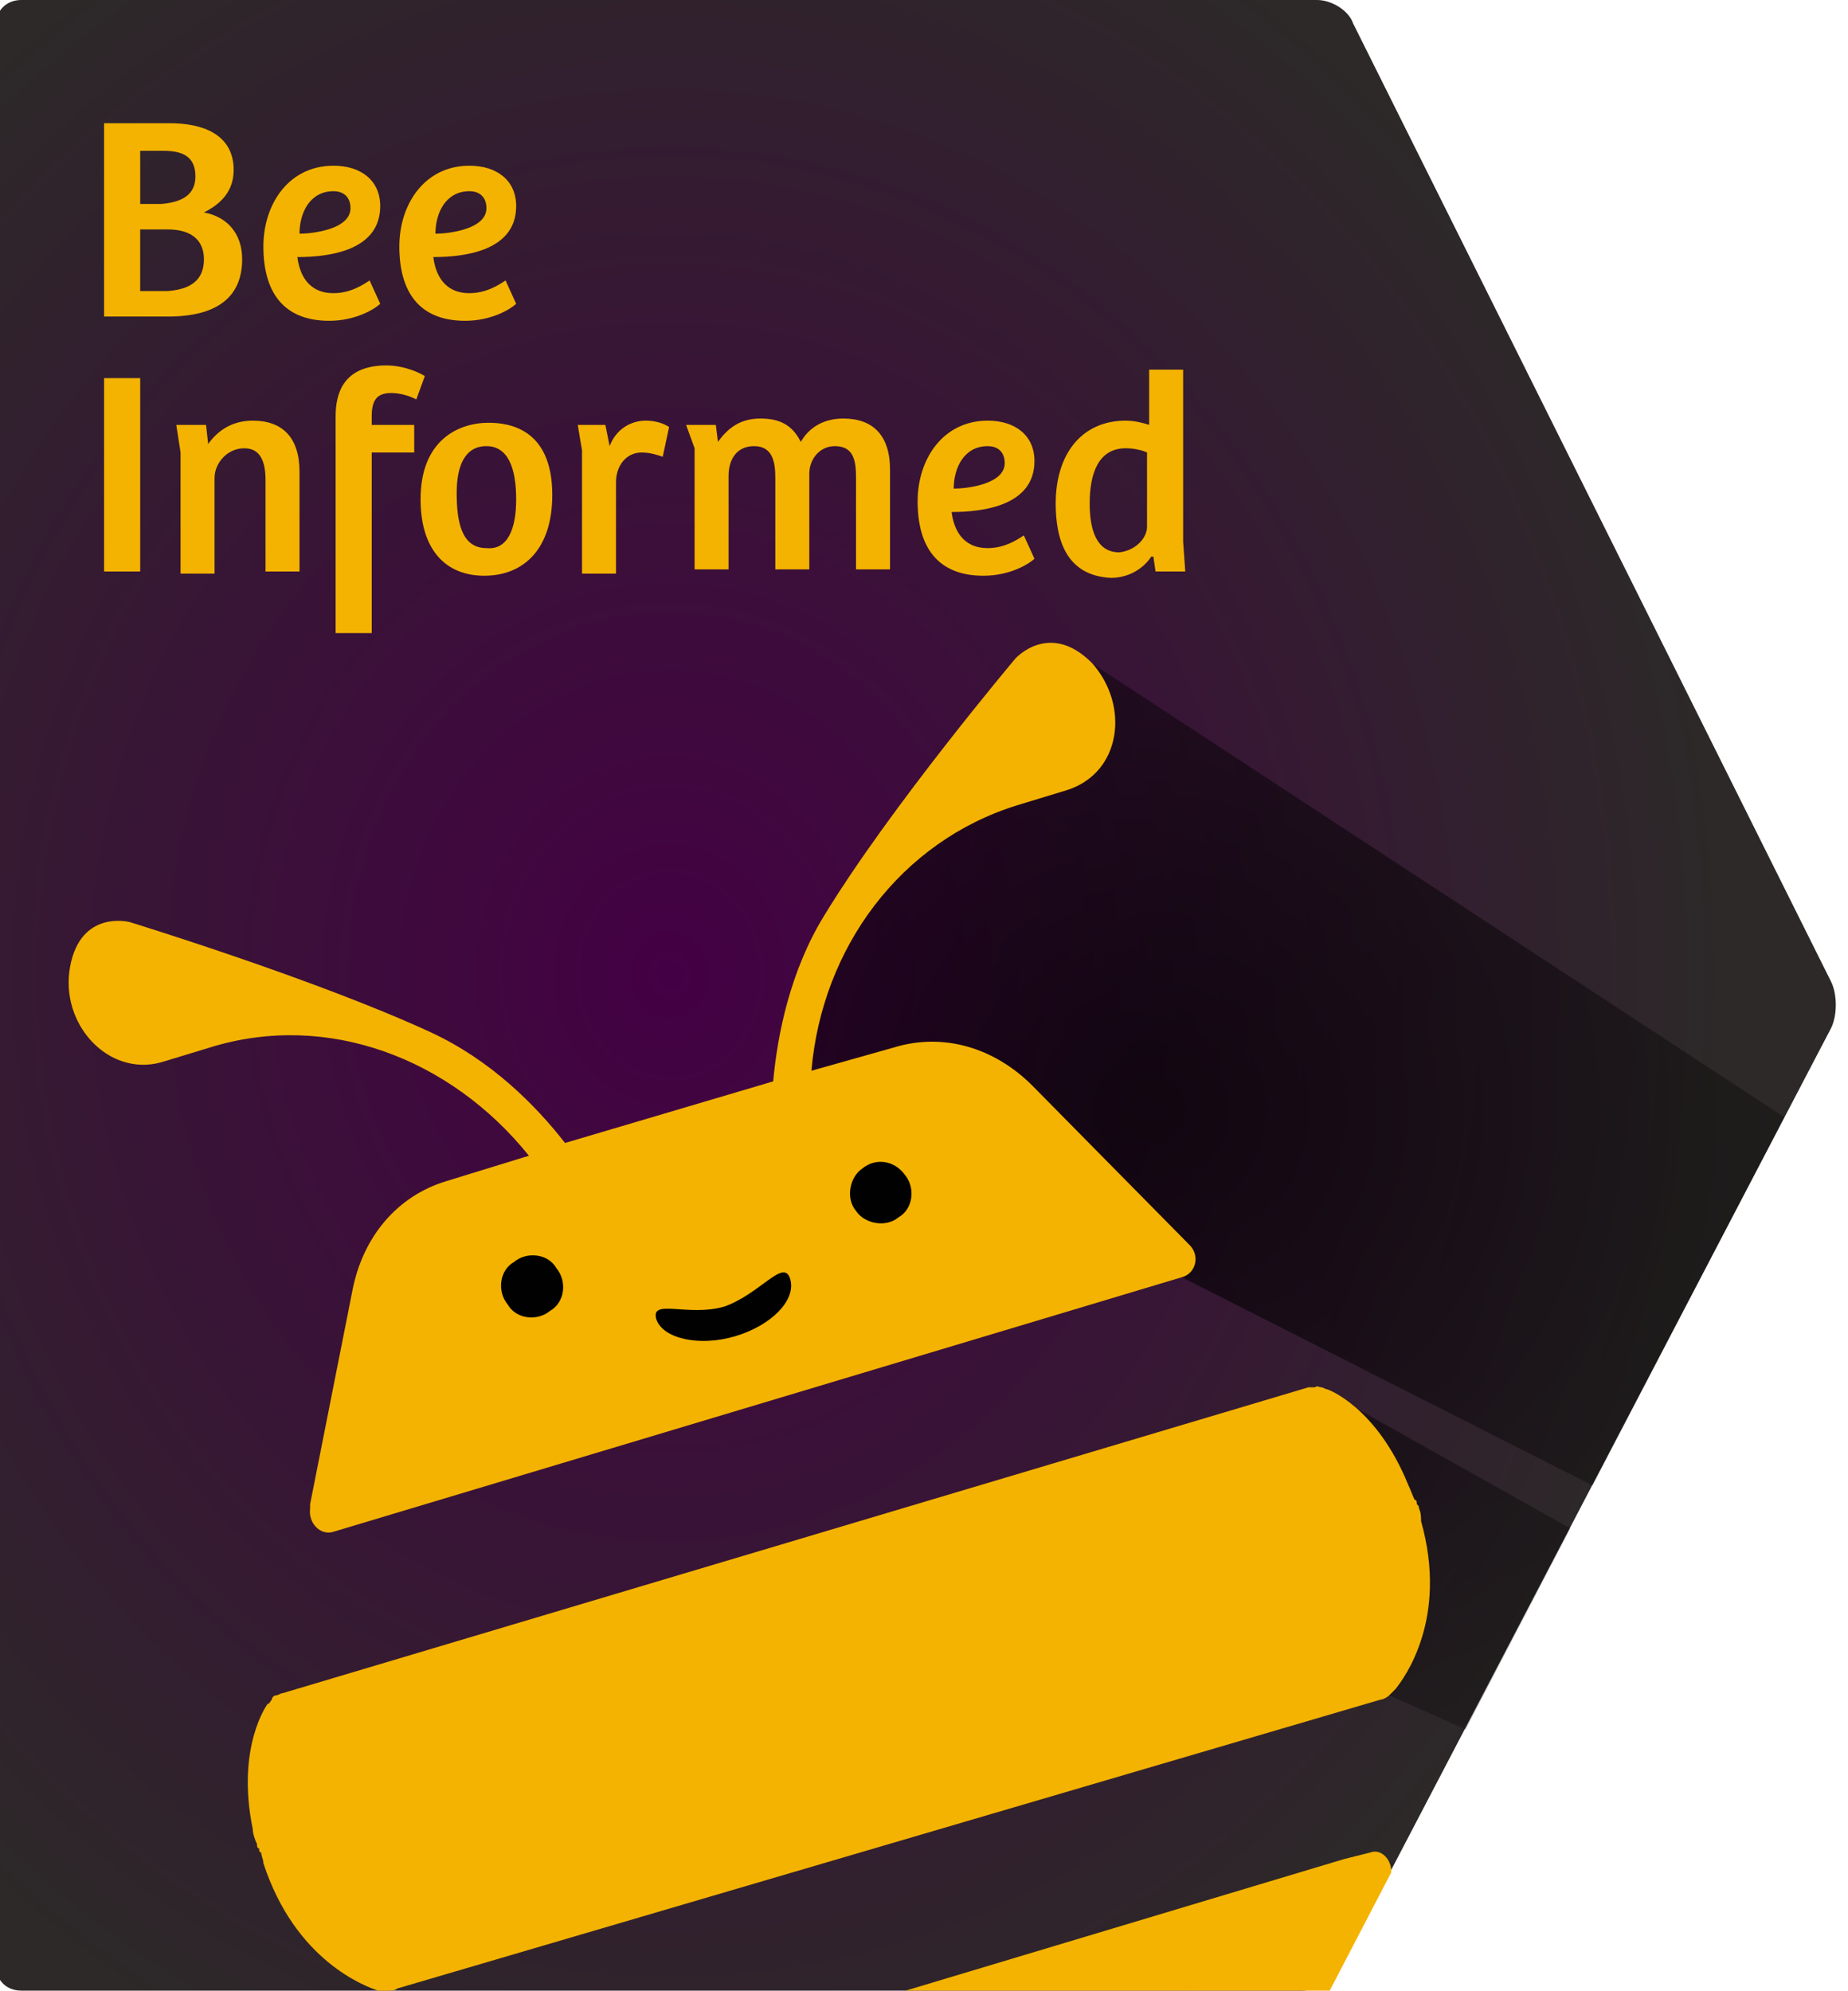
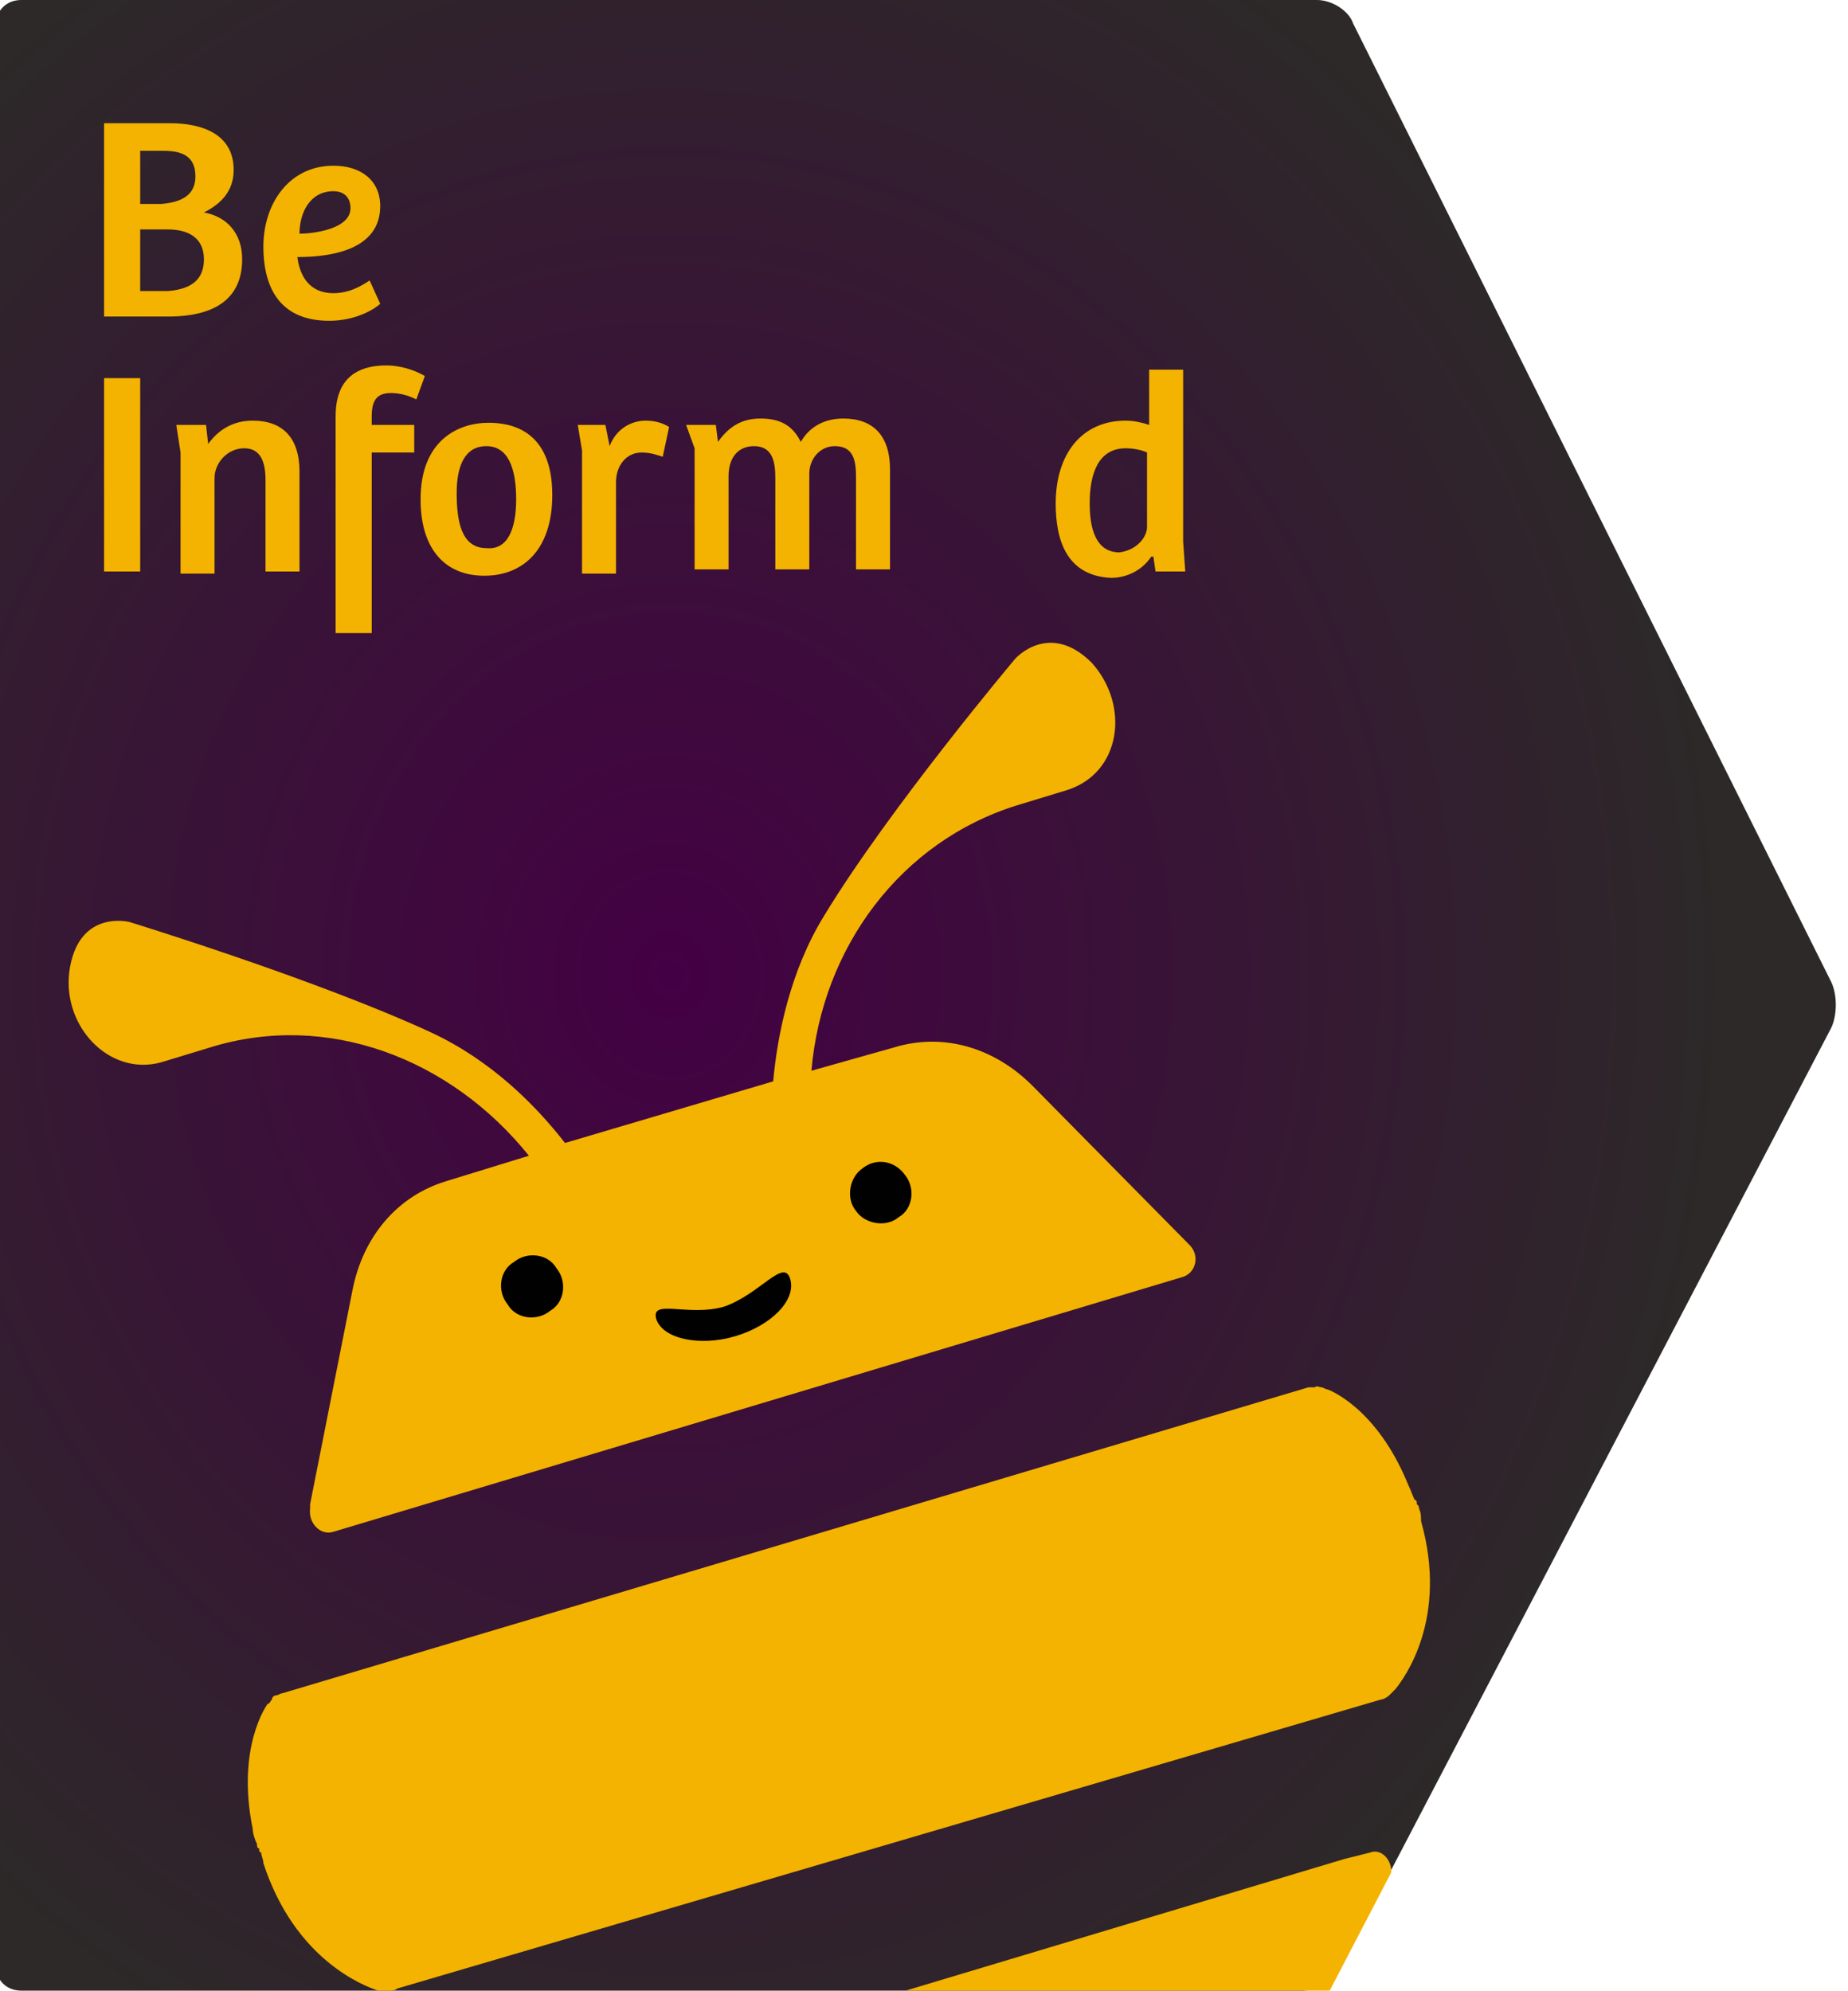
<svg xmlns="http://www.w3.org/2000/svg" xmlns:xlink="http://www.w3.org/1999/xlink" version="1.1" id="Layer_1" x="0px" y="0px" viewBox="0 0 87 93.7" style="enable-background:new 0 0 87 93.7;" xml:space="preserve">
  <style type="text/css">
	.st0{fill:url(#SVGID_1_);}
	
		.st1{clip-path:url(#SVGID_00000153673467360022392940000017200380949434636950_);fill:url(#SVGID_00000061459555131649957140000007012102095389279142_);}
	.st2{clip-path:url(#SVGID_00000041997561460639549010000002676469975106864286_);}
	.st3{fill:none;}
	.st4{fill:#F4B300;}
	.st5{fill:#010101;}
</style>
  <g>
    <g>
      <g>
        <radialGradient id="SVGID_1_" cx="59.447" cy="1762.429" r="45.781" gradientTransform="matrix(0.938 0.62 -0.55 1.056 945.093 -1852.087)" gradientUnits="userSpaceOnUse">
          <stop offset="0" style="stop-color:#440044" />
          <stop offset="1" style="stop-color:#2C2928" />
        </radialGradient>
        <path class="st0" d="M-0.2,1.2C-0.2,0.5,0.3,0,1,0h61c0.7,0,1.5,0.5,1.7,1.1l22.5,45.1c0.3,0.6,0.3,1.6,0,2.2L63.1,92.6     c-0.3,0.6-1.1,1.1-1.8,1.1H1c-0.7,0-1.2-0.5-1.2-1.2V1.2z" />
      </g>
    </g>
    <g>
      <g>
        <g>
          <defs>
-             <polygon id="SVGID_00000126320451908299017120000005797369348783619516_" points="-0.2,0 63.2,0 86.8,47.2 62.6,93.7        -0.2,93.7      " />
-           </defs>
+             </defs>
          <clipPath id="SVGID_00000144324484714671115000000011495532254908675243_">
            <use xlink:href="#SVGID_00000126320451908299017120000005797369348783619516_" style="overflow:visible;" />
          </clipPath>
          <radialGradient id="SVGID_00000065763628468401133250000000843279844038434746_" cx="54.067" cy="156.203" r="44.547" gradientTransform="matrix(1 0 0 1 0 -104)" gradientUnits="userSpaceOnUse">
            <stop offset="0" style="stop-color:#000000;stop-opacity:0.7" />
            <stop offset="1" style="stop-color:#000000;stop-opacity:0.1" />
          </radialGradient>
-           <polygon style="clip-path:url(#SVGID_00000144324484714671115000000011495532254908675243_);fill:url(#SVGID_00000065763628468401133250000000843279844038434746_);" points="      94.4,59.4 50.3,30.5 39.7,41.6 37.6,50.8 55.6,60.1 77.1,71 76,73.1 61.9,65.2 65.4,79.8 90.5,91 82.8,124 95.1,116.4     " />
        </g>
      </g>
      <g>
        <g>
          <defs>
            <polygon id="SVGID_00000050658566874364909230000006489771437705928614_" points="-0.2,0 63.2,0 86.8,47.2 62.6,93.7        -0.2,93.7      " />
          </defs>
          <clipPath id="SVGID_00000089538949141735387270000007253304708440545461_">
            <use xlink:href="#SVGID_00000050658566874364909230000006489771437705928614_" style="overflow:visible;" />
          </clipPath>
          <g style="clip-path:url(#SVGID_00000089538949141735387270000007253304708440545461_);">
            <path class="st3" d="M56.2,87.8" />
            <path class="st3" d="M45.8,78" />
            <g>
              <path class="st4" d="M7.6,50l2.3-0.7c5.5-1.7,11.3,0.5,15,5.1L21,55.6c-2.3,0.7-3.9,2.6-4.4,5.1l-2,10.1V71        c-0.1,0.7,0.5,1.3,1.1,1.1l40-12c0.6-0.2,0.8-1,0.3-1.5l-7.4-7.5c-1.8-1.8-4.2-2.5-6.5-1.8l-3.9,1.1        c0.5-5.8,4.2-10.8,9.7-12.5l2.3-0.7c2.6-0.8,3-4,1.2-6c-2-2-3.6-0.2-3.6-0.2s-5.9,7-9,12.1c-1.6,2.6-2.2,5.6-2.4,7.8l-9.8,2.9        c-1.4-1.8-3.5-3.9-6.3-5.2c-5.4-2.5-14.2-5.2-14.2-5.2s-2.3-0.6-2.8,2.1S5.1,50.7,7.6,50z" />
              <path class="st4" d="M66.8,71c0-0.1,0-0.1-0.1-0.2c0-0.1,0-0.2-0.1-0.2c-0.1-0.2-0.2-0.5-0.3-0.7c-1.5-3.7-3.8-4.5-3.8-4.5        c-0.1,0-0.2-0.1-0.3-0.1l0,0l0,0l0,0l0,0c-0.1,0-0.2-0.1-0.3,0l0,0c-0.1,0-0.2,0-0.3,0l0,0l0,0L13.3,79.7l0,0l0,0        c-0.1,0-0.2,0.1-0.3,0.1l0,0c-0.1,0-0.2,0.1-0.2,0.2l0,0l0,0l0,0l0,0c-0.1,0.1-0.1,0.2-0.2,0.2c0,0-1.5,2-0.7,5.9        c0,0.2,0.1,0.5,0.2,0.7c0,0.1,0,0.2,0.1,0.2c0,0.1,0,0.2,0.1,0.2c0,0.2,0.1,0.3,0.1,0.5c1.5,4.6,4.8,5.8,5.4,6l0,0        c0,0,0,0,0.1,0l0,0l0,0l0,0H18c0.1,0,0.2,0,0.3,0c0.1,0,0.3,0,0.4-0.1l0,0l0,0L65,80l0,0l0,0c0.1,0,0.3-0.1,0.4-0.2        s0.1-0.1,0.2-0.2l0.1-0.1l0,0l0,0l0,0l0,0l0,0c0.4-0.5,2.5-3.3,1.2-7.9C66.9,71.4,66.9,71.2,66.8,71z" />
              <path class="st4" d="M64.5,87.2l-1.2,0.3l-38,11.4l-1.2,0.3c-0.5,0.1-0.6,0.8-0.2,1.2l6.5,6.6c1.8,1.8,4.2,2.5,6.5,1.8        l1.2-0.3l3.3-1l9.3,10.6c0.3,0.4,0.8,0.4,1.3,0.3c0.4-0.1,0.8-0.5,0.9-0.9l1.9-13.9l3.3-1l1.2-0.3c2.3-0.7,3.9-2.6,4.4-5.1        l1.8-9.1C65.5,87.5,65,87,64.5,87.2z" />
            </g>
-             <path class="st5" d="M26.2,59.7c0.5,0.6,0.4,1.6-0.3,2c-0.6,0.5-1.6,0.4-2-0.3c-0.5-0.6-0.4-1.6,0.3-2       C24.8,58.9,25.8,59,26.2,59.7z" />
+             <path class="st5" d="M26.2,59.7c0.5,0.6,0.4,1.6-0.3,2c-0.6,0.5-1.6,0.4-2-0.3c-0.5-0.6-0.4-1.6,0.3-2       C24.8,58.9,25.8,59,26.2,59.7" />
            <path class="st5" d="M42.6,55.3c0.5,0.6,0.4,1.6-0.3,2c-0.6,0.5-1.6,0.3-2-0.3c-0.5-0.6-0.3-1.6,0.3-2       C41.2,54.5,42.1,54.6,42.6,55.3z" />
            <path class="st5" d="M37.2,60.2c0.3,1-0.9,2.2-2.6,2.7c-1.7,0.5-3.4,0.1-3.7-0.8c-0.3-1,1.5-0.1,3.2-0.6       C35.8,60.9,36.9,59.2,37.2,60.2z" />
            <path class="st3" d="M43.7,83.9" />
          </g>
        </g>
      </g>
    </g>
  </g>
  <g>
    <path class="st4" d="M8,5.8c1.5,0,3,0.5,3,2.2c0,1-0.6,1.6-1.4,2c1.1,0.2,1.8,1,1.8,2.2c0,1.8-1.2,2.7-3.5,2.7h-3V5.8H8z M9.2,8.3   c0-1-0.7-1.2-1.5-1.2H6.6v2.5h1C8.8,9.5,9.2,9,9.2,8.3z M9.6,12.2c0-0.9-0.6-1.4-1.7-1.4H6.6v2.9h1.3C9.2,13.6,9.6,13,9.6,12.2z" />
    <path class="st4" d="M12.4,11.6c0-2,1.2-3.8,3.3-3.8c1.3,0,2.2,0.7,2.2,1.9c0,2.1-2.4,2.4-3.9,2.4c0.1,0.8,0.5,1.7,1.7,1.7   c0.8,0,1.4-0.4,1.7-0.6l0.5,1.1c-0.2,0.2-1.1,0.8-2.4,0.8C13.3,15.1,12.4,13.7,12.4,11.6z M16.5,9.8c0-0.5-0.3-0.8-0.8-0.8   c-1.1,0-1.6,1-1.6,2C14.7,11,16.5,10.8,16.5,9.8z" />
-     <path class="st4" d="M18.8,11.6c0-2,1.2-3.8,3.3-3.8c1.3,0,2.2,0.7,2.2,1.9c0,2.1-2.4,2.4-3.9,2.4c0.1,0.8,0.5,1.7,1.7,1.7   c0.8,0,1.4-0.4,1.7-0.6l0.5,1.1c-0.2,0.2-1.1,0.8-2.4,0.8C19.7,15.1,18.8,13.7,18.8,11.6z M22.9,9.8c0-0.5-0.3-0.8-0.8-0.8   c-1.1,0-1.6,1-1.6,2C21.1,11,22.9,10.8,22.9,9.8z" />
    <path class="st4" d="M6.6,17.8v9.1H4.9v-9.1H6.6z" />
    <path class="st4" d="M8.3,20h1.4l0.1,0.9c0.5-0.7,1.2-1.1,2.1-1.1c1.4,0,2.2,0.8,2.2,2.4v4.7h-1.6v-4.3c0-0.8-0.2-1.5-1-1.5   s-1.4,0.7-1.4,1.4V27H8.5v-5.7L8.3,20z" />
    <path class="st4" d="M18.2,17.2c0.6,0,1.3,0.2,1.8,0.5l-0.4,1.1c-0.4-0.2-0.8-0.3-1.2-0.3c-0.7,0-0.9,0.4-0.9,1.1V20h2v1.3h-2v8.5   h-1.7V19.6C15.8,18.6,16.1,17.2,18.2,17.2z" />
    <path class="st4" d="M19.8,23.5c0-2.8,1.8-3.6,3.2-3.6c1,0,3,0.3,3,3.4c0,2.6-1.4,3.8-3.2,3.8C21,27.1,19.8,25.9,19.8,23.5z    M24.3,23.5c0-1.5-0.4-2.5-1.4-2.5s-1.4,0.9-1.4,2.2c0,1.3,0.2,2.6,1.4,2.6C23.9,25.9,24.3,24.9,24.3,23.5z" />
    <path class="st4" d="M27.2,20h1.3l0.2,1c0.3-0.8,1-1.2,1.7-1.2c0.4,0,0.8,0.1,1.1,0.3l-0.3,1.4c-0.3-0.1-0.6-0.2-1-0.2   c-0.7,0-1.2,0.6-1.2,1.4V27h-1.6v-5.8L27.2,20z" />
    <path class="st4" d="M32.3,20h1.4l0.1,0.8c0.5-0.7,1.1-1.1,2-1.1s1.5,0.3,1.9,1.1c0.4-0.7,1.1-1.1,2-1.1c1.4,0,2.2,0.8,2.2,2.4v4.7   h-1.6v-4.3c0-0.8-0.1-1.5-1-1.5c-0.7,0-1.2,0.6-1.2,1.3v4.5h-1.6v-4.3c0-0.7-0.1-1.5-1-1.5c-0.8,0-1.2,0.6-1.2,1.4v4.4h-1.6v-5.7   L32.3,20z" />
-     <path class="st4" d="M43.2,23.6c0-2,1.2-3.8,3.3-3.8c1.3,0,2.2,0.7,2.2,1.9c0,2.1-2.4,2.4-3.9,2.4c0.1,0.8,0.5,1.7,1.7,1.7   c0.8,0,1.4-0.4,1.7-0.6l0.5,1.1c-0.2,0.2-1.1,0.8-2.4,0.8C44.1,27.1,43.2,25.7,43.2,23.6z M47.3,21.8c0-0.5-0.3-0.8-0.8-0.8   c-1.1,0-1.6,1-1.6,2C45.5,23,47.3,22.8,47.3,21.8z" />
    <path class="st4" d="M49.7,23.7c0-2.3,1.2-3.9,3.3-3.9c0.4,0,0.8,0.1,1.1,0.2v-2.6h1.6v8.1l0.1,1.4h-1.4l-0.1-0.7h-0.1   c-0.4,0.6-1.1,1-1.9,1C50.2,27.1,49.7,25.4,49.7,23.7z M54,24.8v-3.5c-0.2-0.1-0.6-0.2-1-0.2c-1.3,0-1.7,1.2-1.7,2.6   c0,1.2,0.3,2.3,1.4,2.3C53.5,25.9,54,25.3,54,24.8z" />
  </g>
</svg>